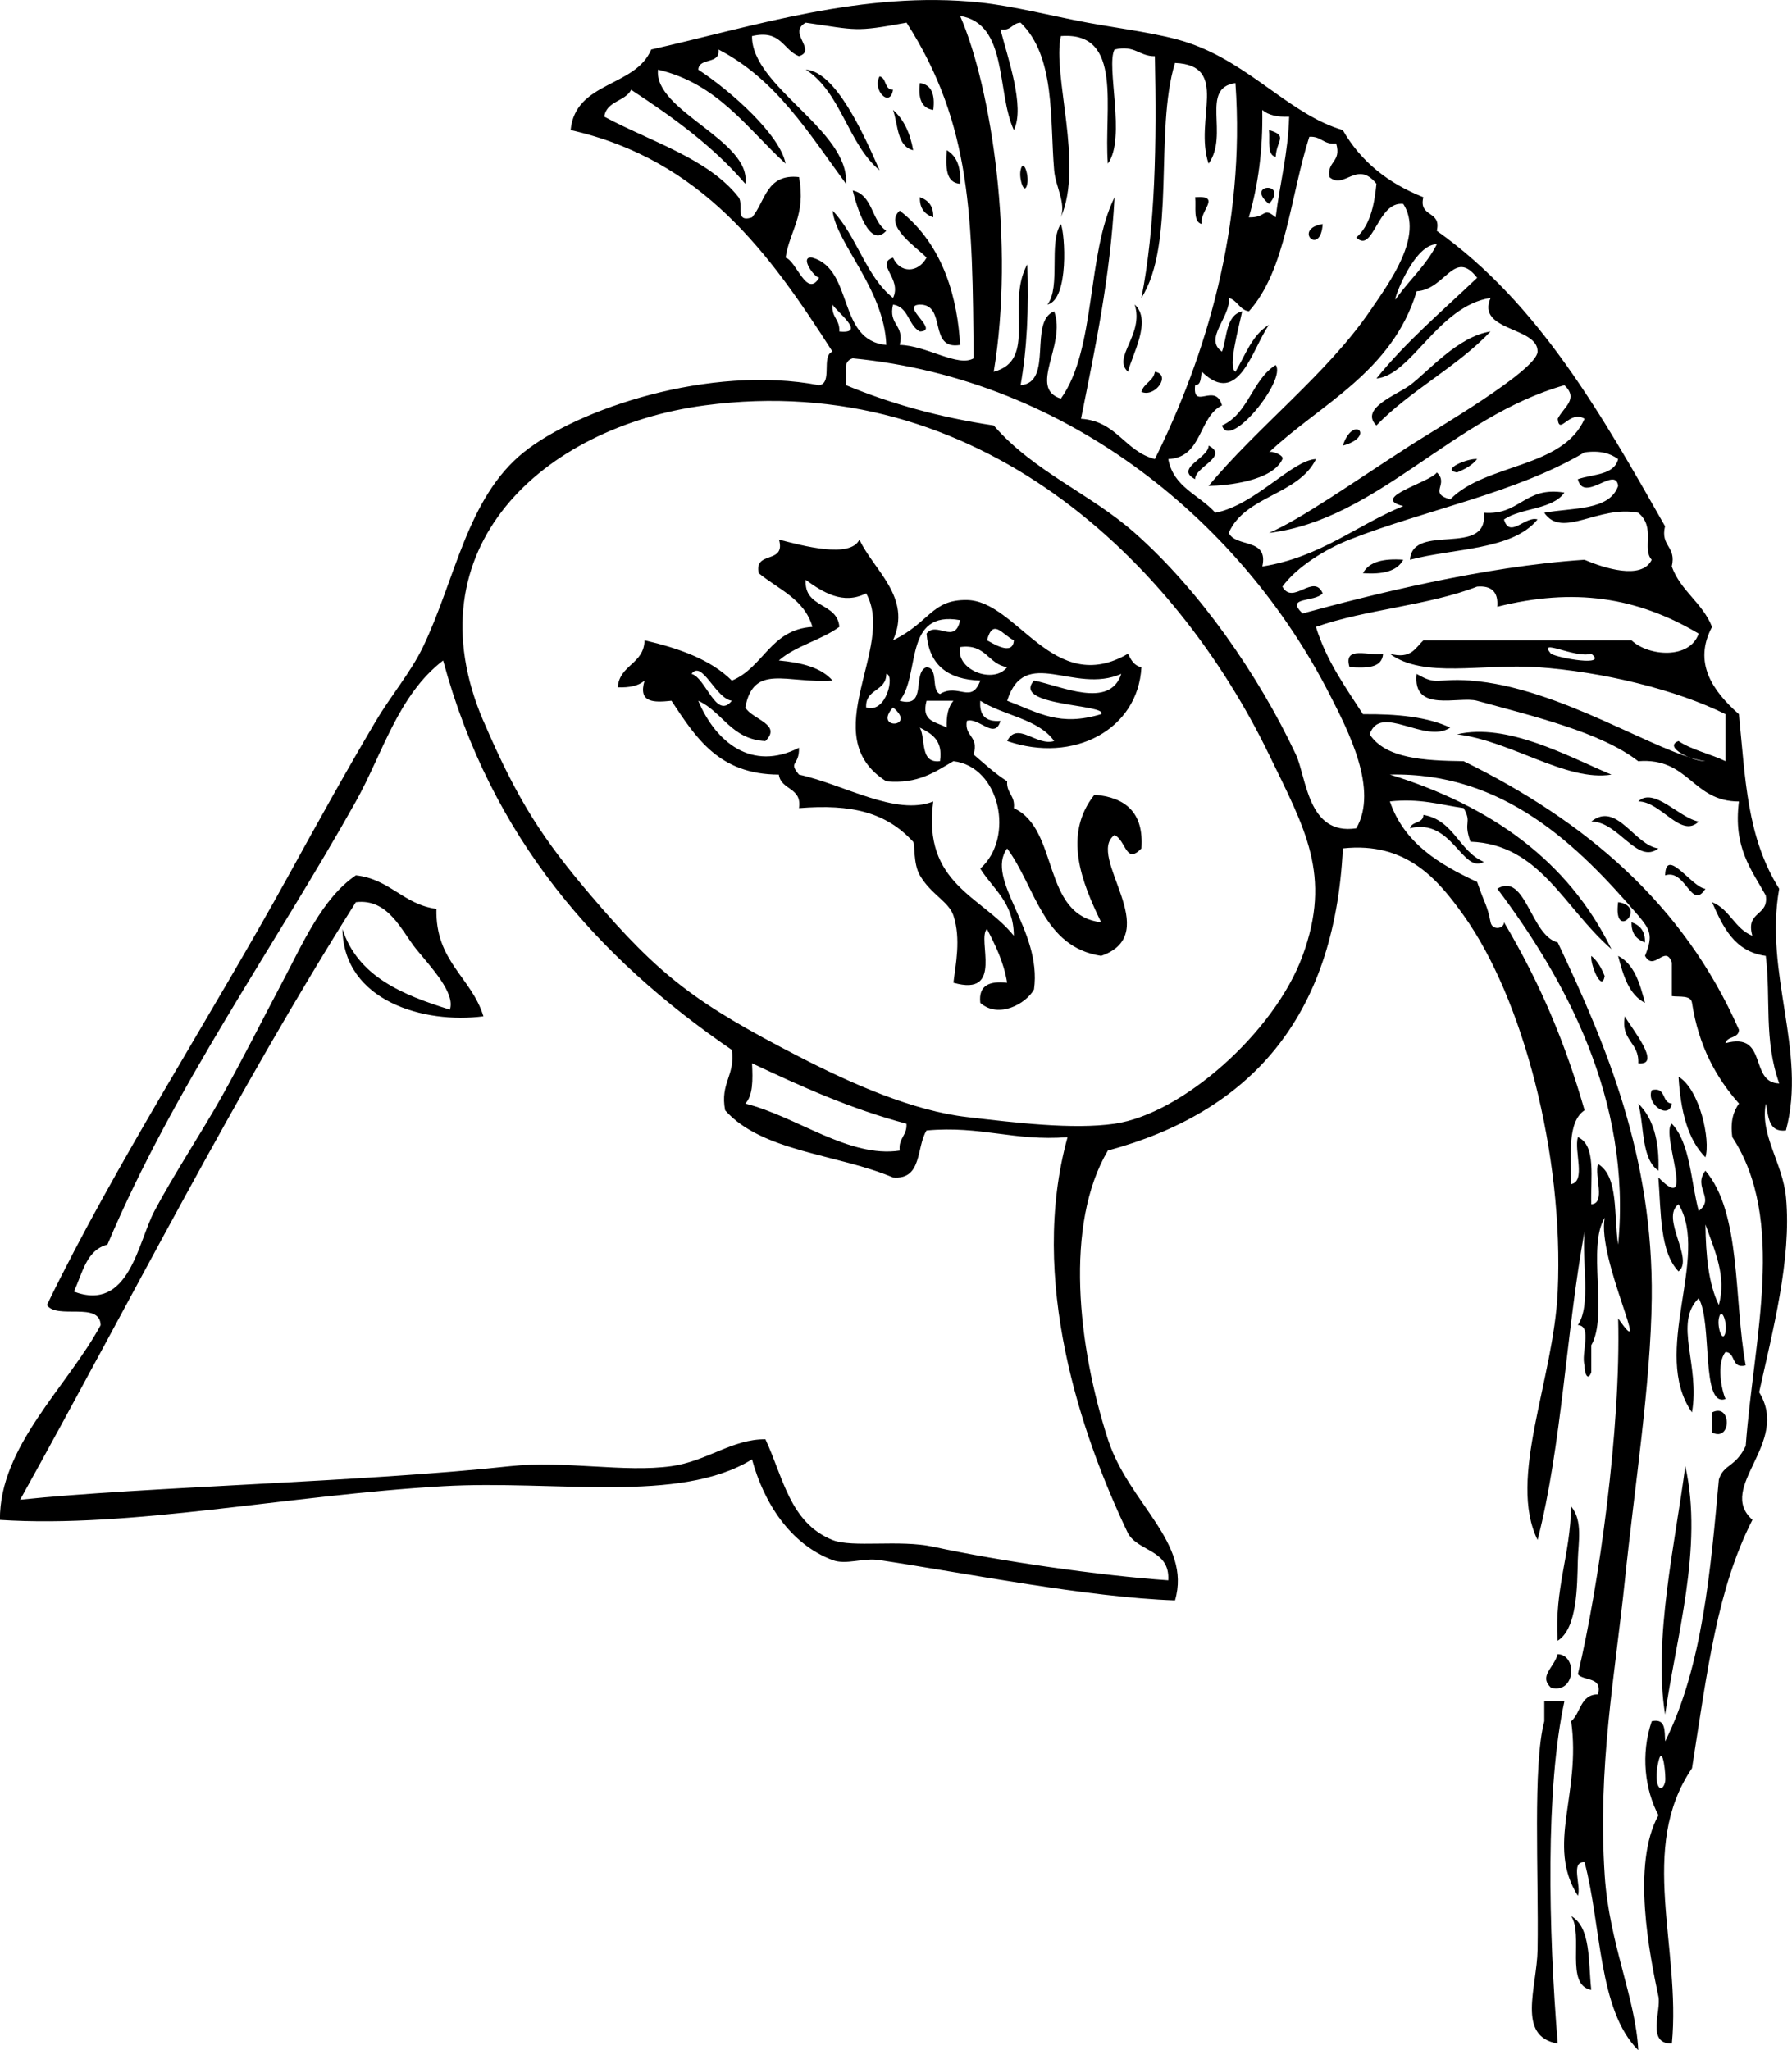
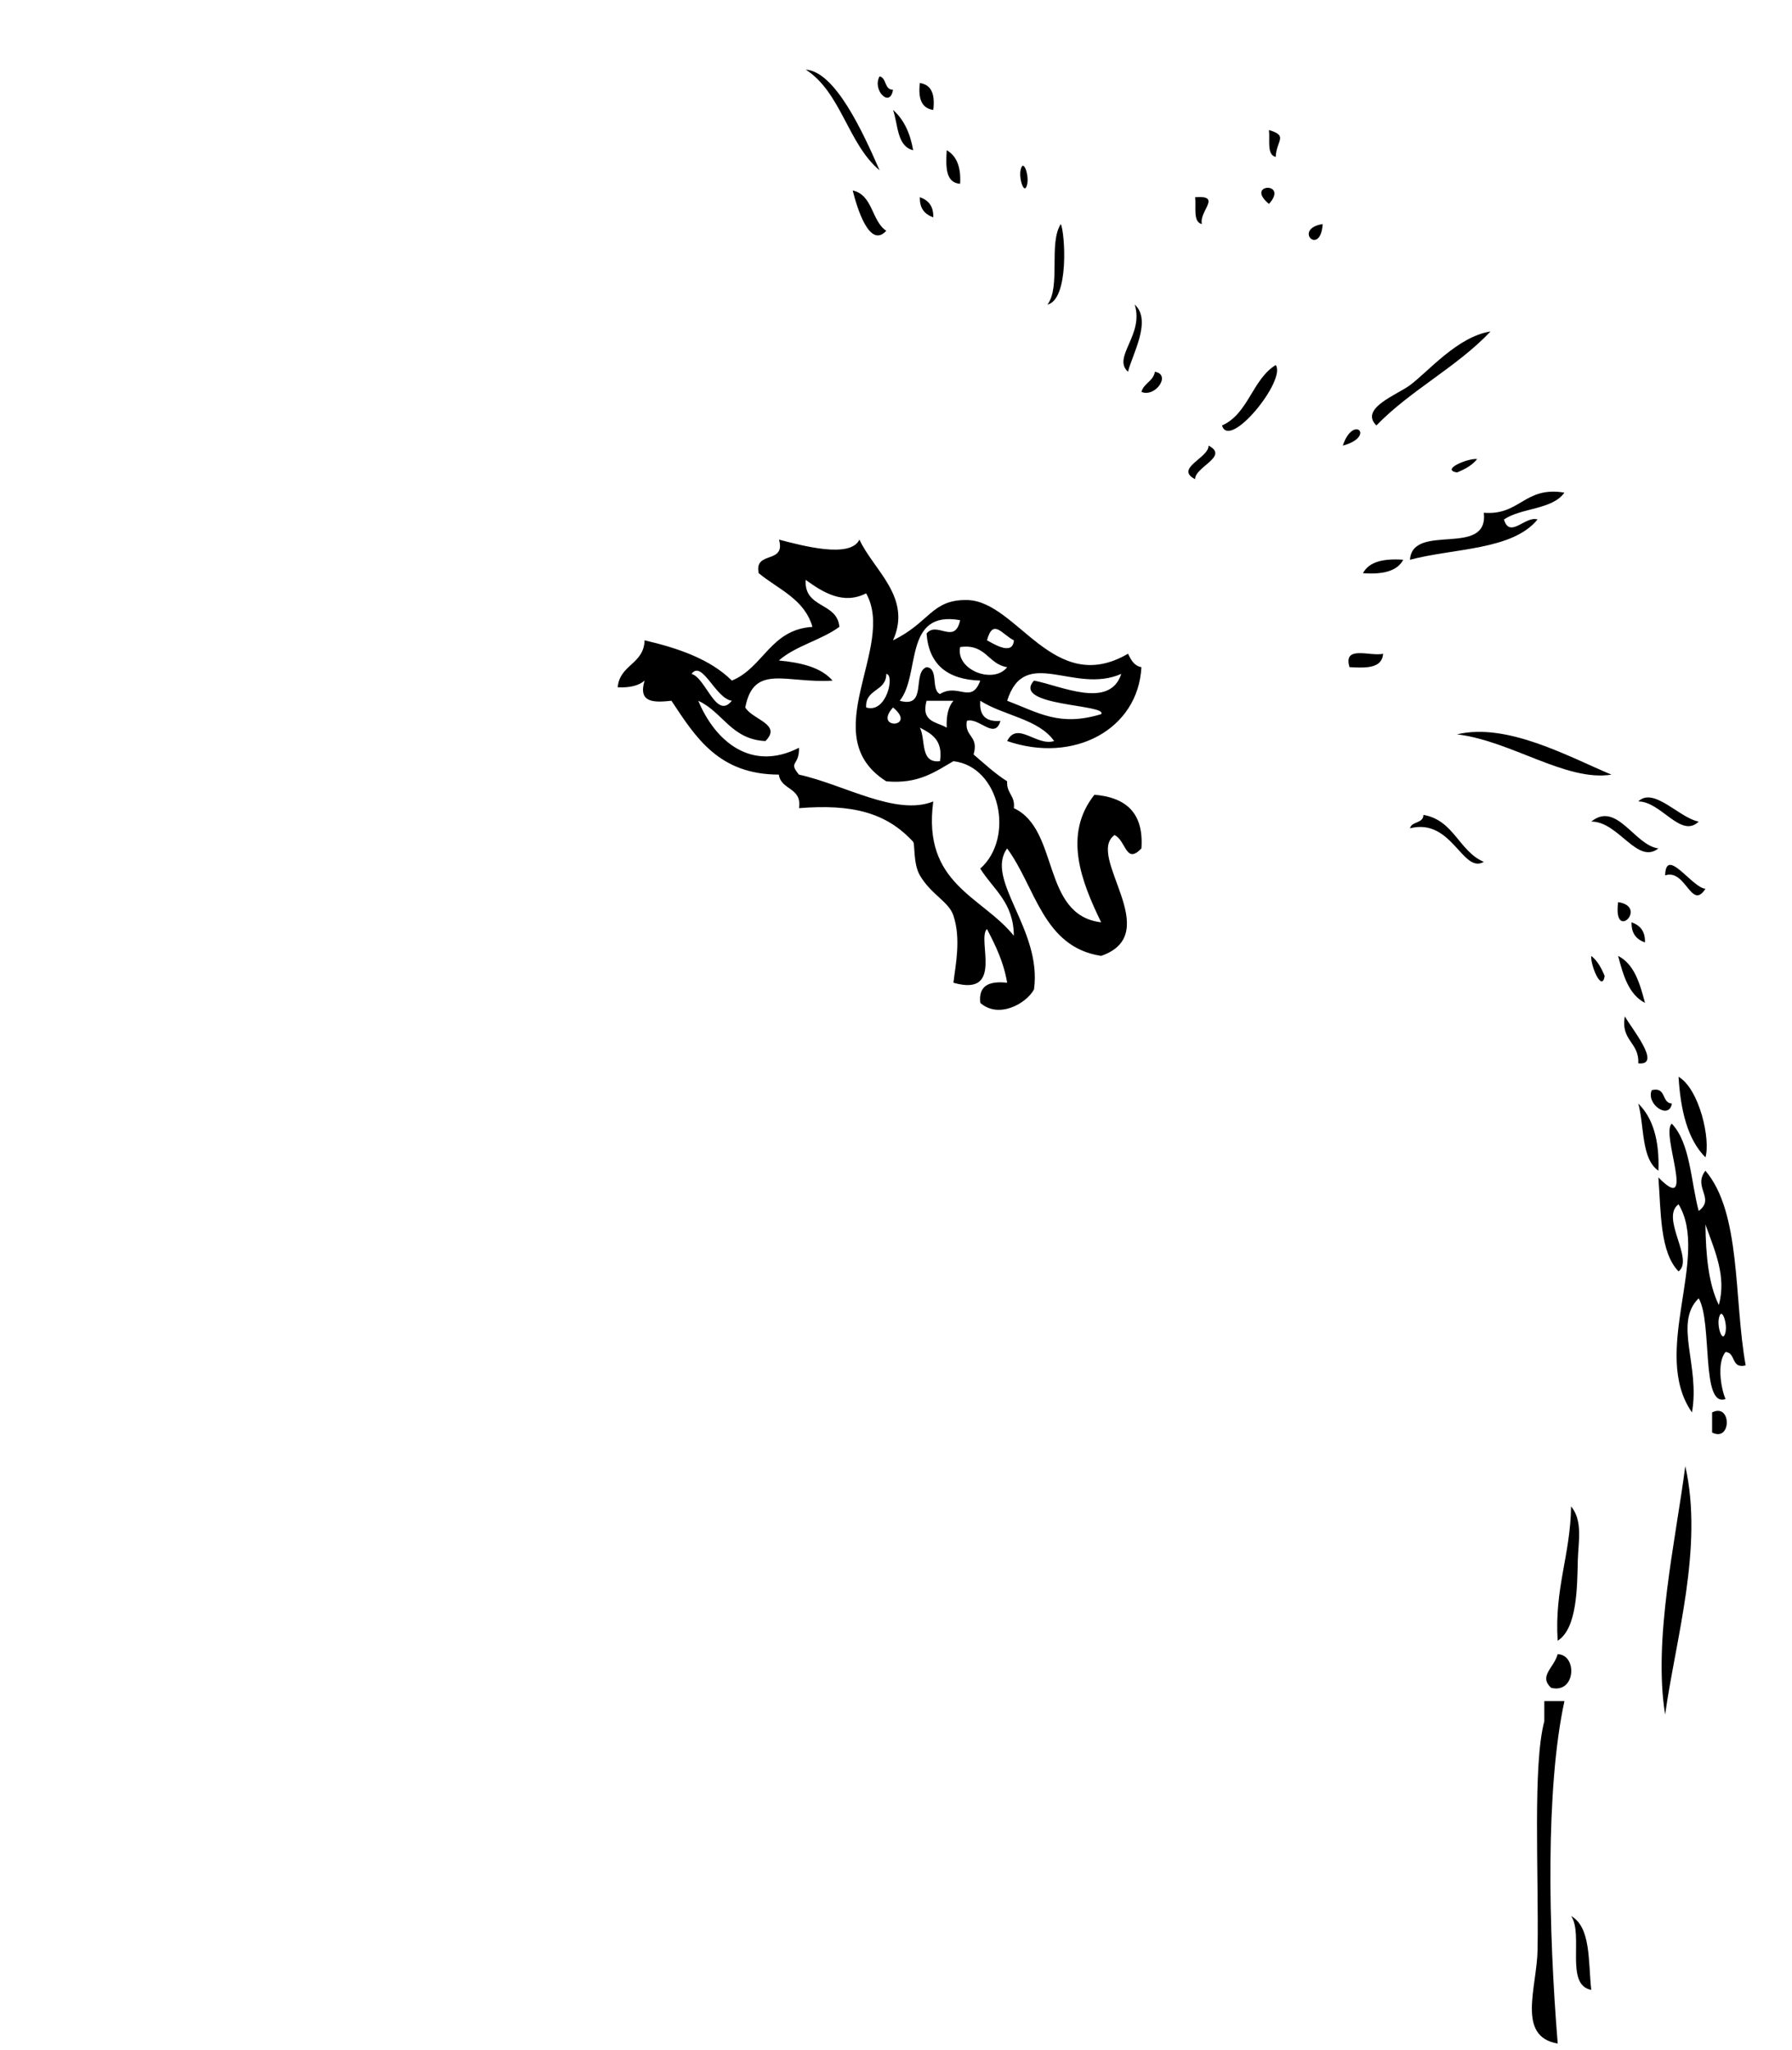
<svg xmlns="http://www.w3.org/2000/svg" viewBox="0 0 290.041 331.853">
  <path clip-rule="evenodd" d="M142.36 12.358c1.179.268.737 2.159 2.173 2.174-.46 3.006-3.41.055-2.17-2.174zM148.88 13.443c1.914.262 2.479 1.871 2.173 4.347-1.91-.261-2.47-1.87-2.17-4.347zM205.39 21.049c3.162.947 1.221 1.629 1.085 4.347-1.48-.335-.9-2.72-1.09-4.347zM155.4 29.744c-2.374-.159-2.329-2.738-2.171-5.433 1.61.923 2.33 2.735 2.17 5.433zM165.18 27.57c.412-2.067 1.383.694 1.088 2.174-.41 2.07-1.38-.695-1.09-2.174zM205.39 33.005c-4.02-3.294 3.3-3.662 0 0zM138.01 30.832c3.282.703 3.032 4.936 5.434 6.521-2.73 3.014-4.77-3.859-5.43-6.521zM148.88 31.917c1.337.473 2.231 1.391 2.173 3.262-1.33-.474-2.23-1.391-2.17-3.262zM193.44 31.917c4.438-.33.583 2.271 1.089 4.347-1.48-.335-.91-2.721-1.09-4.347zM171.7 36.264c.674 1.456 1.371 12.197-2.173 13.041 2.2-2.873.16-9.976 2.17-13.041zM214.08 36.264c-.34 5.364-4.91.791 0 0zM186.92 60.173c2.706.441.064 4.212-2.177 3.259.39-1.427 1.92-1.709 2.18-3.259zM195.61 72.125c3.395 1.756-2.229 3.441-2.177 5.436-3.39-1.756 2.23-3.441 2.18-5.436zM253.2 79.735c-1.929 2.779-6.979 2.435-9.779 4.347.921 3.186 3.497-.65 5.433 0-4.067 4.985-13.479 4.629-20.647 6.518.43-6.088 12.756-.282 11.953-7.605 5.91.466 6.55-4.334 13.05-3.26zM227.12 90.599c-1 1.9-3.395 2.4-6.518 2.174 1-1.897 3.4-2.397 6.52-2.174zM223.86 105.81c-.159 2.376-2.738 2.335-5.436 2.174-1.1-3.64 3.39-1.68 5.44-2.17zM235.82 118.86c8.123-1.947 18.094 3.633 24.994 6.521-7.34 1.17-16.25-5.48-24.99-6.52zM257.55 132.98c4.135-3.353 6.988 3.838 10.867 4.347-3.46 2.68-6.44-4.38-10.87-4.35zM261.9 146.02c4.98.73-.87 6.58 0 0zM264.07 149.28c1.338.474 2.232 1.391 2.173 3.259-1.33-.47-2.22-1.39-2.17-3.26zM261.9 154.72c2.63 1.355 3.515 4.453 4.347 7.605-2.63-1.35-3.52-4.45-4.35-7.6zM271.68 174.28c3.412 2.023 5.203 10.229 4.348 13.041-2.89-2.9-4.02-7.57-4.35-13.04zM267.34 176.45c2.405-.601 1.547 2.073 3.259 2.173-.45 2.71-4.22.07-3.26-2.17zM265.16 178.62c2.383 2.33 3.436 5.982 3.262 10.868-2.8-1.91-2.26-7.16-3.26-10.87zM270.59 181.88c2.997 3.161 3.059 9.258 4.347 14.126 2.744-2.053-1.003-3.809 1.089-6.518 5.829 6.844 4.576 20.776 6.518 31.515-2.409.597-1.547-2.076-3.259-2.174-1.518 1.827-.642 6.235 0 7.606-4.026 1.456-2.083-12.383-4.348-16.3-4.105 4.023.271 10.894-1.088 18.473-6.753-9.69 2.959-25.232-2.171-33.688-2.994 2.182 2.571 8.896 0 10.867-3.023-3.135-2.832-9.485-3.262-15.215 6.24 6.4.31-7.21 2.17-8.7zm7.61 29.35c1.241-4.627-.559-8.529-2.17-13.041.06 5 .5 9.64 2.17 13.04zm1.09 4.34c.294-1.479-.674-4.241-1.089-2.173-.3 1.48.67 4.24 1.09 2.17zM277.11 228.61c3.168-1.597 3.168 4.859 0 3.26v-3.26zM272.77 237.31c2.985 13.139-1.592 28.106-3.262 40.209-1.97-12.13 1.68-28.01 3.26-40.21zM254.29 243.83c1.929 2.301 1.161 5.789 1.085 8.694-.108 4.282-.085 11.056-3.262 13.038-.54-8.5 2.07-13.86 2.17-21.73zM252.12 267.74c3.235.097 2.909 6.482-1.085 5.436-2.02-1.93.47-3.18 1.08-5.44zM249.95 275.34h3.259c-3.076 14.144-2.588 37.038-1.088 55.423-6.712-1.141-3.355-9.053-3.259-15.215.197-12.408-.806-29.835 1.088-36.95v-3.25zM254.29 310.12c3.238 1.832 2.756 7.385 3.259 11.955-4.3-.78-1.2-8.94-3.26-11.96z" fill-rule="evenodd" />
-   <path clip-rule="evenodd" d="M285.81 178.62c-1 5.08 2.747 9.63 3.262 15.212.927 10.012-2.194 21.721-4.347 31.518 5.111 8.259-7.004 15.365-1.086 20.647-5.688 11.153-7.247 24.056-9.782 40.209-8.806 12.941-1.753 28.979-3.259 44.556-4.171.077-1.694-5.329-2.174-7.608-1.408-6.677-4.396-21.418 0-29.342-2.197-4.149-2.908-9.876-1.085-15.215 2.317-.506 2.067 1.554 2.171 3.262 6.082-12.167 7.382-28.059 8.693-42.382.807-2.57 2.63-1.886 4.348-5.436 1.276-17.388 6.629-36.503-2.171-49.988-.347-2.521.171-4.171 1.085-5.433-3.75-4.22-6.55-9.391-7.608-16.303-.177-1.273-1.982-.915-3.259-1.085v-5.433c-1.067-3.047-2.9 1.577-4.348-1.088 1.365-3.309.83-4.227-1.088-6.521-9.794-11.415-21.812-23.232-40.206-22.821 16.312 5.059 28.842 13.9 35.859 28.256-7.735-6.715-11.535-16.968-22.817-17.388-1.229-3.412.312-2.871-1.089-5.436-3.812-.535-7.073-1.618-11.953-1.085 2.304 6.753 7.944 10.167 14.127 13.041 1.303 3.814 1.588 3.573 2.174 6.521.268 1.365 2.158 1.094 2.173 0 5.991 10.118 9.956 19.697 13.038 30.427-2.817 1.888-2.199 7.218-2.17 11.956 2.429-.471.44-5.356 1.085-7.609 3.023 1.323 2.021 6.677 2.174 10.868 2.399-.136.462-4.609 1.088-6.521 3.395 2.038 2.506 8.361 3.259 13.041 2.262-23.639-8.838-43.321-19.559-57.598 4.6-2.75 5.388 7.624 9.776 8.694 7.965 16.838 15.465 34.753 15.218 57.598-.153 13.876-2.771 30.405-4.347 45.641-1.609 15.509-4.427 30.089-3.262 47.814.714 10.889 5.008 19.851 5.432 28.257-6.518-6.524-5.947-20.133-8.694-30.43-2.353-.183-.491 3.855-1.085 5.435-5.221-8.303.582-16.396-1.085-28.256 1.573-1.323 1.452-4.338 4.347-4.347.747-2.921-2.247-2.1-3.262-3.259 3.386-14.174 6.982-39.753 6.521-57.597 5.724 8.235-3.453-9.656-2.173-16.301-2.897 4.709.591 15.804-2.174 20.647v4.347c-.576 1.674-1.136.071-1.089-1.085-.623-1.912 1.315-6.385-1.085-6.521 2.186-3.25.615-10.253 1.085-15.215-2.976 16.224-3.676 34.718-7.605 49.988-4.886-9.956 2.605-25.85 3.259-40.209 1.018-22.238-5.671-47.503-15.212-60.855-4.12-5.765-9.235-11.988-19.562-10.868-1.35 27.627-15.218 42.741-38.035 48.903-7.071 11.962-4.856 31.659 0 46.729 3.35 10.396 13.608 16.691 10.867 26.082-14.132-.477-33.724-4.388-47.814-6.521-2.7-.409-5.4.829-7.607 0-6.893-2.594-11.14-9.317-13.041-16.303-11.735 7.235-31.835 3.312-49.989 4.347-25.311 1.46-50.54 6.83-71.741 5.45-.091-11.912 10.9-21.532 16.3-31.515-.085-3.9-7.104-.864-8.694-3.262 11.151-22.982 26.334-46.309 39.122-69.55 4.762-8.65 9.334-16.912 14.128-24.994 2.447-4.126 5.643-7.874 7.607-11.953 5.279-10.974 7.112-24.112 16.3-31.515 8.75-7.05 30.156-14.232 47.816-10.868 2.258-.279.297-4.773 2.174-5.435-10.175-15.906-21.1-31.062-42.382-35.862.766-7.927 10.488-6.897 13.041-13.038 16.42-3.703 34.34-9.606 53.249-7.609 5.415.574 11.447 2.156 17.389 3.262 5.341.991 11.867 1.762 16.3 3.259 10.056 3.4 16.468 11.638 24.994 14.126 2.902 5.067 7.329 8.612 13.041 10.868-.809 3.347 2.982 2.088 2.174 5.435 16.526 11.727 26.706 29.803 36.947 47.815-.789 3.324 1.876 3.197 1.088 6.521 1.441 3.991 4.988 5.879 6.521 9.78-3.085 5.741.026 10.309 4.347 14.129 1.057 10.55 1.286 19.921 6.521 28.253-2.465 13.729 4.529 26.351 1.085 39.124-2.86.33-2.8-2.27-3.25-4.35zM155.4 2.58c5.111 11.709 8.87 36.974 5.436 57.597 7.188-1.891 1.867-10.938 5.435-17.388.263 7.147-.053 13.715-1.088 19.562 5.371-.423 1.241-10.353 5.436-11.953 2.023 5.412-4.297 12.412 1.085 14.126 5.756-8.012 4.139-23.395 8.691-32.603-.709 13.056-3.136 24.394-5.43 35.862 5.792.368 7.054 5.262 11.953 6.521 8.218-16.55 14.694-37.688 13.041-60.856-5.791.791-.965 8.374-4.347 13.041-2.395-7.179 3.512-15.917-5.436-16.3-3.388 11.103.203 29.179-5.436 38.035 2.277-11.491 2.465-25.067 2.177-39.124-2.562.023-3.2-1.871-6.523-1.085-1.441 2.605 1.93 14.4-1.085 18.473-.697-8.717 2.608-21.447-7.606-20.647-1.414 6.315 3.727 20.756 0 29.341.839-2.409-.861-4.979-1.085-7.609-.709-8.314.241-18.409-5.436-23.906-1.388.059-1.506 1.391-3.259 1.085 1.101 4.364 4.05 12.57 2.171 16.3-2.84-6.214-.91-17.196-8.69-18.472zm-8.69 1.088c-8.422 1.541-7.909 1.211-16.3 0-3.016 1.624 1.887 4.444-1.087 5.432-2.61-1.012-2.878-4.368-7.607-3.259-.1 8.186 15.8 15.262 15.214 23.906-5.993-8.136-11.313-16.941-20.648-21.732.333 2.506-3.14 1.206-3.26 3.259 5.472 3.597 13.262 10.629 14.128 15.214-6.249-5.706-10.963-12.944-20.647-15.214-.735 6.691 15.198 11.482 14.126 18.474-5.171-6.059-11.693-10.765-18.474-15.212-.984 1.912-4 1.794-4.347 4.347 7.36 3.982 16.824 6.756 21.734 13.039.868 1.112-.724 4.22 2.174 3.262 2.162-2.547 2.298-7.121 7.607-6.521 1.162 6.232-1.513 8.629-2.173 13.041 1.766.509 3.396 6.609 5.434 3.259-.864-.121-3.294-3.591-1.086-3.259 6.729 1.965 3.973 13.415 11.954 14.126-.359-9.07-8.143-16.477-8.694-21.735 3.917 4.053 5.346 10.594 9.781 14.129 1.518-3.124-2.962-5.521 0-6.521 1.096 2.512 4.039 2.556 5.432 0-1.622-1.7-7.037-5.197-4.347-7.609 7.329 5.732 9.355 14.642 9.779 21.735-5.235.891-2.124-6.57-6.52-6.521-3.358.106 3.36 4.241 0 4.347-1.913-.982-1.795-4-4.345-4.347-.788 3.323 1.874 3.197 1.085 6.521 4.385.103 9.412 3.653 11.956 2.174-.18-22.638-.26-37.859-10.85-54.335zm61.94 15.214c-1.895.08-3.382-.244-4.347-1.088.117 6.641-.703 12.338-2.177 17.388 2.965.097 2.188-1.812 4.347 0 .67-5.493 2.01-10.314 2.18-16.3zm-8.69 41.295c1.618-2.729 2.706-5.985 5.433-7.606-2.727 3.871-4.885 13.421-10.867 7.606-.241.844-.03 2.144-1.089 2.173-.459 4.197 3.256-.579 4.348 3.259-3.865 1.933-3.142 8.453-8.694 8.694.829 4.606 5.067 5.8 7.608 8.694 6.409-1.215 12.441-8.547 16.3-8.694-2.841 5.853-11.49 5.894-14.126 11.956 1.2 2.423 6.485.759 5.436 5.432 9.376-1.488 15.12-6.612 22.817-9.779-5.526-1.324 4.273-3.8 5.436-5.435 2.047 1.917-1.485 3.364 2.173 4.347 5.738-5.85 18.206-4.977 21.732-13.041-2.476-1.491-4.082 2.803-4.347 0 .956-1.921 3.447-3.171 1.088-5.433-18.064 5.118-30.353 21.806-47.814 23.909 5.156-2.206 13.605-8.186 22.82-14.13 3.947-2.547 20.58-12.2 20.647-15.214.094-4.056-9.979-3.28-7.605-8.691-8.485 1.306-12.807 12.533-18.477 13.039 4.844-6.023 10.744-10.991 16.303-16.3-3.732-4.806-5.083 1.894-9.779 2.173-3.997 13.136-15.63 18.259-23.909 26.083.374-.353 2.447.474 2.174 1.085-1.589 3.544-8.9 4.3-11.953 4.347 8.003-9.632 19.126-18.112 26.079-28.253 3.321-4.844 8.744-12.229 5.433-17.388-4.194-.521-4.829 8.135-7.605 5.432 2.141-1.844 2.917-5.053 3.259-8.694-3.153-3.938-5.218 1.029-7.606-1.085-.444-2.618 1.985-2.362 1.089-5.436-2.057.244-2.4-1.223-4.348-1.085-3.082 9.597-3.776 21.583-9.782 28.256-1.55-.262-1.832-1.792-3.259-2.174.406 3.027-4.142 6.612-1.088 8.691.847-2.415.629-5.891 3.262-6.518-.5 2.465-2.38 9.112-1.08 9.78zm26.08-11.953c2.12-2.95 4.82-5.326 6.521-8.694-4.04-.024-7.62 10.67-6.52 8.694zm-90.2 5.432c4.544.458-.503-3.256-1.087-4.347-.24 2.056 1.23 2.397 1.09 4.347zm79.33 58.678c-14-27.397-41.844-50.903-77.156-54.335-.847.238-1.265.909-1.087 2.173v2.173c7.167 2.974 15.083 5.203 23.908 6.521 6.512 7.512 15.6 11.003 22.82 17.389 10.526 9.306 20.047 23.026 26.082 35.862 1.727 3.673 1.892 13.17 9.78 11.953 3.63-6.25-1.28-15.75-4.34-21.73zm-136.93 4.35c5.547 12.977 9.691 19.215 17.388 28.256 11.204 13.159 17.122 17.524 33.688 26.08 8.688 4.488 18.503 8.773 27.167 9.782 7.886.918 17.165 2.053 23.906 1.086 10.936-1.568 25.889-14.795 30.43-27.168 4.806-13.094.396-20.562-5.433-32.6-15.103-31.197-47.062-62.382-91.285-56.512-26.256 3.482-47.803 23.174-35.876 51.072zm178.22-43.466c-11.064 6.583-25.806 9.315-38.035 14.126-3.891 1.533-8.547 4.412-10.864 7.606 1.688 3.112 5.07-2.262 6.518 1.088-1.359 1.515-6.142.474-3.259 3.259 10.817-2.953 29.306-7.638 45.641-8.694 3.036 1.309 9.276 3.353 10.871 0-1.618-1.756.718-5.227-2.177-7.605-6.459-1.294-12.282 4.288-15.212 0 4.577-.856 10.571-.297 11.953-4.347-.388-3.35-5.535 2.862-6.521-1.085 2.418-.844 5.892-.629 6.521-3.262-1.25-.912-2.9-1.433-5.43-1.086zm-18.47 36.946c14.47 1.032 30.553 12 38.035 13.041-1.988.047-6.956-2.294-4.348-3.259 2.159 1.459 5.171 2.071 7.606 3.259v-7.606c-8.06-4.006-19.994-6.885-30.43-7.608-8.9-.615-18.459 1.882-23.906-2.174 3.465.93 4.124-.947 5.433-2.173h33.688c2.738 2.603 9.444 3.112 10.867-1.085-10.018-5.941-20.188-7.459-32.6-4.347.194-2.371-.892-3.458-3.262-3.262-7.82 3.05-18.05 3.686-26.083 6.521 1.712 5.535 4.771 9.72 7.609 14.129 5.488-.056 10.441.424 14.126 2.174-4.108 2.727-11.303-4.015-13.041 1.085 2.598 3.924 8.779 4.259 15.215 4.347 19.671 9.671 35.601 23.083 44.556 43.468-.015 1.438-1.905.994-2.173 2.173 6.974-1.902 3.738 6.406 8.694 6.521-2.53-7.129-1.327-13.652-2.177-20.646-5.089-.709-6.924-4.665-8.691-8.694 2.862 1.124 3.659 4.309 6.521 5.436-1.164-4.062 2.697-3.1 2.171-6.521-2.323-4.197-5.297-7.741-4.345-15.214-7.611.003-8.047-7.168-16.303-6.521-5.974-4.662-16.924-7.262-26.079-9.779-2.938-.809-10.503 2.05-9.779-4.347 3.43 1.97 2.98.67 8.69 1.07zm19.56-4.35c-2.636.803-8.797-2.67-6.521 0 1.14.7 9.32 2.16 6.52 0zm-184.74 57.6c.926-2.688-3.051-6.853-5.434-9.779-2.39-2.935-4.481-8.25-9.781-7.609-19.496 30.856-36.362 64.341-54.335 96.718 19.636-2.07 55.722-2.867 79.33-5.433 8.799-.956 18.444 1.073 26.083 0 5.782-.812 9.872-4.411 15.213-4.347 2.863 6.064 3.925 13.518 10.868 16.3 3.203 1.285 10.806-.103 16.299 1.089 10.646 2.306 27.105 4.69 38.035 5.432.288-4.997-4.826-4.588-6.518-7.605-7.659-16.029-16.13-41.139-9.782-64.118-8.647.68-14.048-1.888-22.821-1.085-1.682 2.662-.655 8.035-5.432 7.605-8.903-3.776-21.206-4.149-27.169-10.867-.853-4.474 1.669-5.576 1.086-9.779-21.713-14.874-38.945-34.227-46.728-63.03-7.31 5.609-9.812 15.112-14.128 22.821-13.31 23.771-29.397 46.15-40.208 71.724-3.455.891-4.03 4.664-5.434 7.605 8.952 3.368 10.352-7.968 13.041-13.041 3.199-6.026 7.718-12.855 10.868-18.474 3.395-6.053 6.613-12.494 9.78-18.474 3.338-6.3 6.507-13.691 11.954-17.388 5.544.615 7.628 4.688 13.042 5.436-.205 8.535 5.648 11.012 7.606 17.385-9.596 1.265-22.631-2.459-22.821-14.126 2.492 7.65 9.642 10.64 17.389 13.04zm47.819 15.21c8.363 2.109 16.79 8.839 24.994 7.606-.243-2.056 1.225-2.397 1.087-4.347-9.152-2.438-17.11-6.071-24.994-9.78.14 2.68.16 5.24-1.09 6.52zm148.88 109.76c.176-.759-.377-6.327-1.086-3.262-.96 4.14.58 5.45 1.09 3.26z" fill-rule="evenodd" />
  <path clip-rule="evenodd" d="M130.41 11.27c4.795.294 9.303 10.244 11.955 16.3-5.13-4.288-6.22-12.621-11.95-16.3zM144.54 17.791c1.735 1.523 2.775 3.744 3.259 6.521-2.64-.627-2.42-4.104-3.26-6.521zM183.66 49.305c2.851 2.57-.456 8.177-1.085 10.868-2.62-2.33 2.64-5.985 1.08-10.868zM241.25 53.652c-5.459 5.771-12.956 9.503-18.477 15.214-2.782-2.759 3.314-4.947 5.435-6.521 2.96-2.193 7.7-7.872 13.05-8.693zM206.48 59.084c1.78 2.421-7.503 13.868-8.693 9.782 4.27-1.884 4.88-7.428 8.69-9.782zM217.34 72.125c1.7-5.131 5.39-1.443 0 0zM239.08 74.299c-.797 1.015-1.977 1.647-3.262 2.174-2.73-.465 1.81-2.341 3.26-2.174zM265.16 129.72c2.503-2.43 6.665 2.7 9.782 3.259-2.88 2.81-6.09-3.27-9.78-3.26zM228.21 134.07c.271-1.179 2.159-.738 2.174-2.173 4.95.847 5.721 5.868 9.779 7.606-3.47 1.98-5.13-7.15-11.95-5.44zM269.51 141.68c.105-4.756 4.394 2.039 6.523 2.173-2.3 3.61-3.16-3.26-6.52-2.17zM257.55 154.72c1.015.797 1.646 1.977 2.174 3.262-.46 2.73-2.34-1.81-2.17-3.26zM262.99 164.5c.853 1.668 6.182 8.041 2.17 7.608.18-3.44-2.89-3.64-2.17-7.61zM126.06 87.34c3.754.965 11.558 3.112 13.042 0 2.251 4.906 8.583 9.359 5.434 16.3 5.967-2.885 6.211-6.597 11.953-6.521 8.177.109 13.959 15.753 26.083 8.694.482.968.953 1.944 2.17 2.174-.529 10.094-10.973 15.67-21.732 11.956 1.645-3.288 4.769.9 7.609 0-2.553-3.609-8.212-4.109-11.956-6.521-.197 2.371.892 3.456 3.262 3.259-.924 3.186-3.5-.65-5.436 0-.443 2.618 1.985 2.362 1.089 5.436 1.753 1.506 3.441 3.076 5.432 4.344-.138 1.95 1.333 2.294 1.086 4.347 7.426 3.444 4.418 17.318 14.129 18.477-3.176-6.55-6.227-14.173-1.088-20.65 5.015.42 8.018 2.853 7.605 8.694-2.55 2.65-2.429-1.211-4.347-2.173-4.738 3.394 8.259 15.941-2.171 19.562-9.435-1.433-10.6-11.133-15.215-17.389-3.673 5.05 5.697 13.145 4.348 22.821-1.291 2.35-5.768 4.782-8.694 2.173-.326-2.861 1.503-3.564 4.347-3.259-.57-3.415-1.905-6.062-3.262-8.694-1.705 1.588 2.871 11.074-5.432 8.694.344-2.923 1.25-7.073 0-10.867-.75-2.277-3.624-3.403-5.435-6.521-1.101-1.897-.771-5.091-1.086-5.432-4.374-4.747-9.902-6.126-18.474-5.436.513-3.412-2.925-2.871-3.26-5.432-9.763-.018-13.484-6.077-17.387-11.953-2.84.303-5.438.365-4.347-3.262-.967.844-2.454 1.167-4.347 1.088.299-3.688 4.244-3.727 4.347-7.609 5.584 1.3 10.672 3.094 14.126 6.521 5.14-2.106 6.218-8.271 13.042-8.694-1.286-4.512-5.521-6.071-8.694-8.694-.8-3.715 4.43-1.382 3.28-5.436zm9.78 14.13c-2.922 2.15-7.085 3.059-9.781 5.435 3.64.344 6.85 1.118 8.694 3.259-7.504.491-12.746-2.835-14.128 4.347 1.182 1.997 6.001 2.709 3.26 5.435-5.528-.268-6.894-4.7-10.868-6.521 2.797 6.685 8.67 11.512 16.301 7.606.099 2.965-1.81 2.188 0 4.347 7.299 1.6 15.672 6.762 21.733 4.347-1.798 13.391 7.87 15.312 13.041 21.735-.023-5.409-3.348-7.521-5.433-10.868 5.621-4.991 3.197-16.518-4.347-17.388-2.988 1.721-5.683 3.735-10.867 3.259-11.672-7.374 1.641-21.741-3.26-30.427-3.729 1.912-7.022-.188-9.781-2.174-.3 4.664 5.14 3.576 5.45 7.611zm9.78 11.95c4.556 1.294 1.941-4.583 4.347-5.435 2.009.165.668 3.679 2.174 4.347 2.953-1.832 5.088 1.724 6.521-2.173-5.273-.159-8.314-2.553-8.694-7.606 1.633-2.106 4.577 1.9 5.433-2.173-9.26-1.651-6.36 8.85-9.78 13.04zm14.13-9.78c.671.317 4.186 2.703 4.348 0-1.92-.95-3.37-3.64-4.35 0zm3.26 4.35c-3.132-.491-3.396-3.844-7.608-3.259-.76 3.73 5.42 6.07 7.61 3.26zm-44.56 5.43c-2.632-.338-4.806-6.688-6.521-4.347 2.33.65 3.99 7.51 6.52 4.35zm44.56 0c5.197 1.985 8.485 4.209 15.215 2.173 1.194-1.626-14.629-1.244-10.867-5.435 4.353.841 12.253 4.697 14.126-1.085-7.66 3.37-15.61-4.68-18.47 4.34zm-22.82 1.09c3.322 1.047 4.665-5.338 3.26-5.433 0 2.9-3.44 2.36-3.26 5.43zm13.04 3.26c-.082-1.894.241-3.379 1.086-4.347h-4.348c-.95 3.48 1.67 3.4 3.26 4.35zm-8.69-3.26c-3.31 3.66 4.01 3.29 0 0zm7.6 8.69c.518-3.415-1.353-4.441-3.261-5.432 1 1.89-.04 5.83 3.26 5.43z" fill-rule="evenodd" />
</svg>